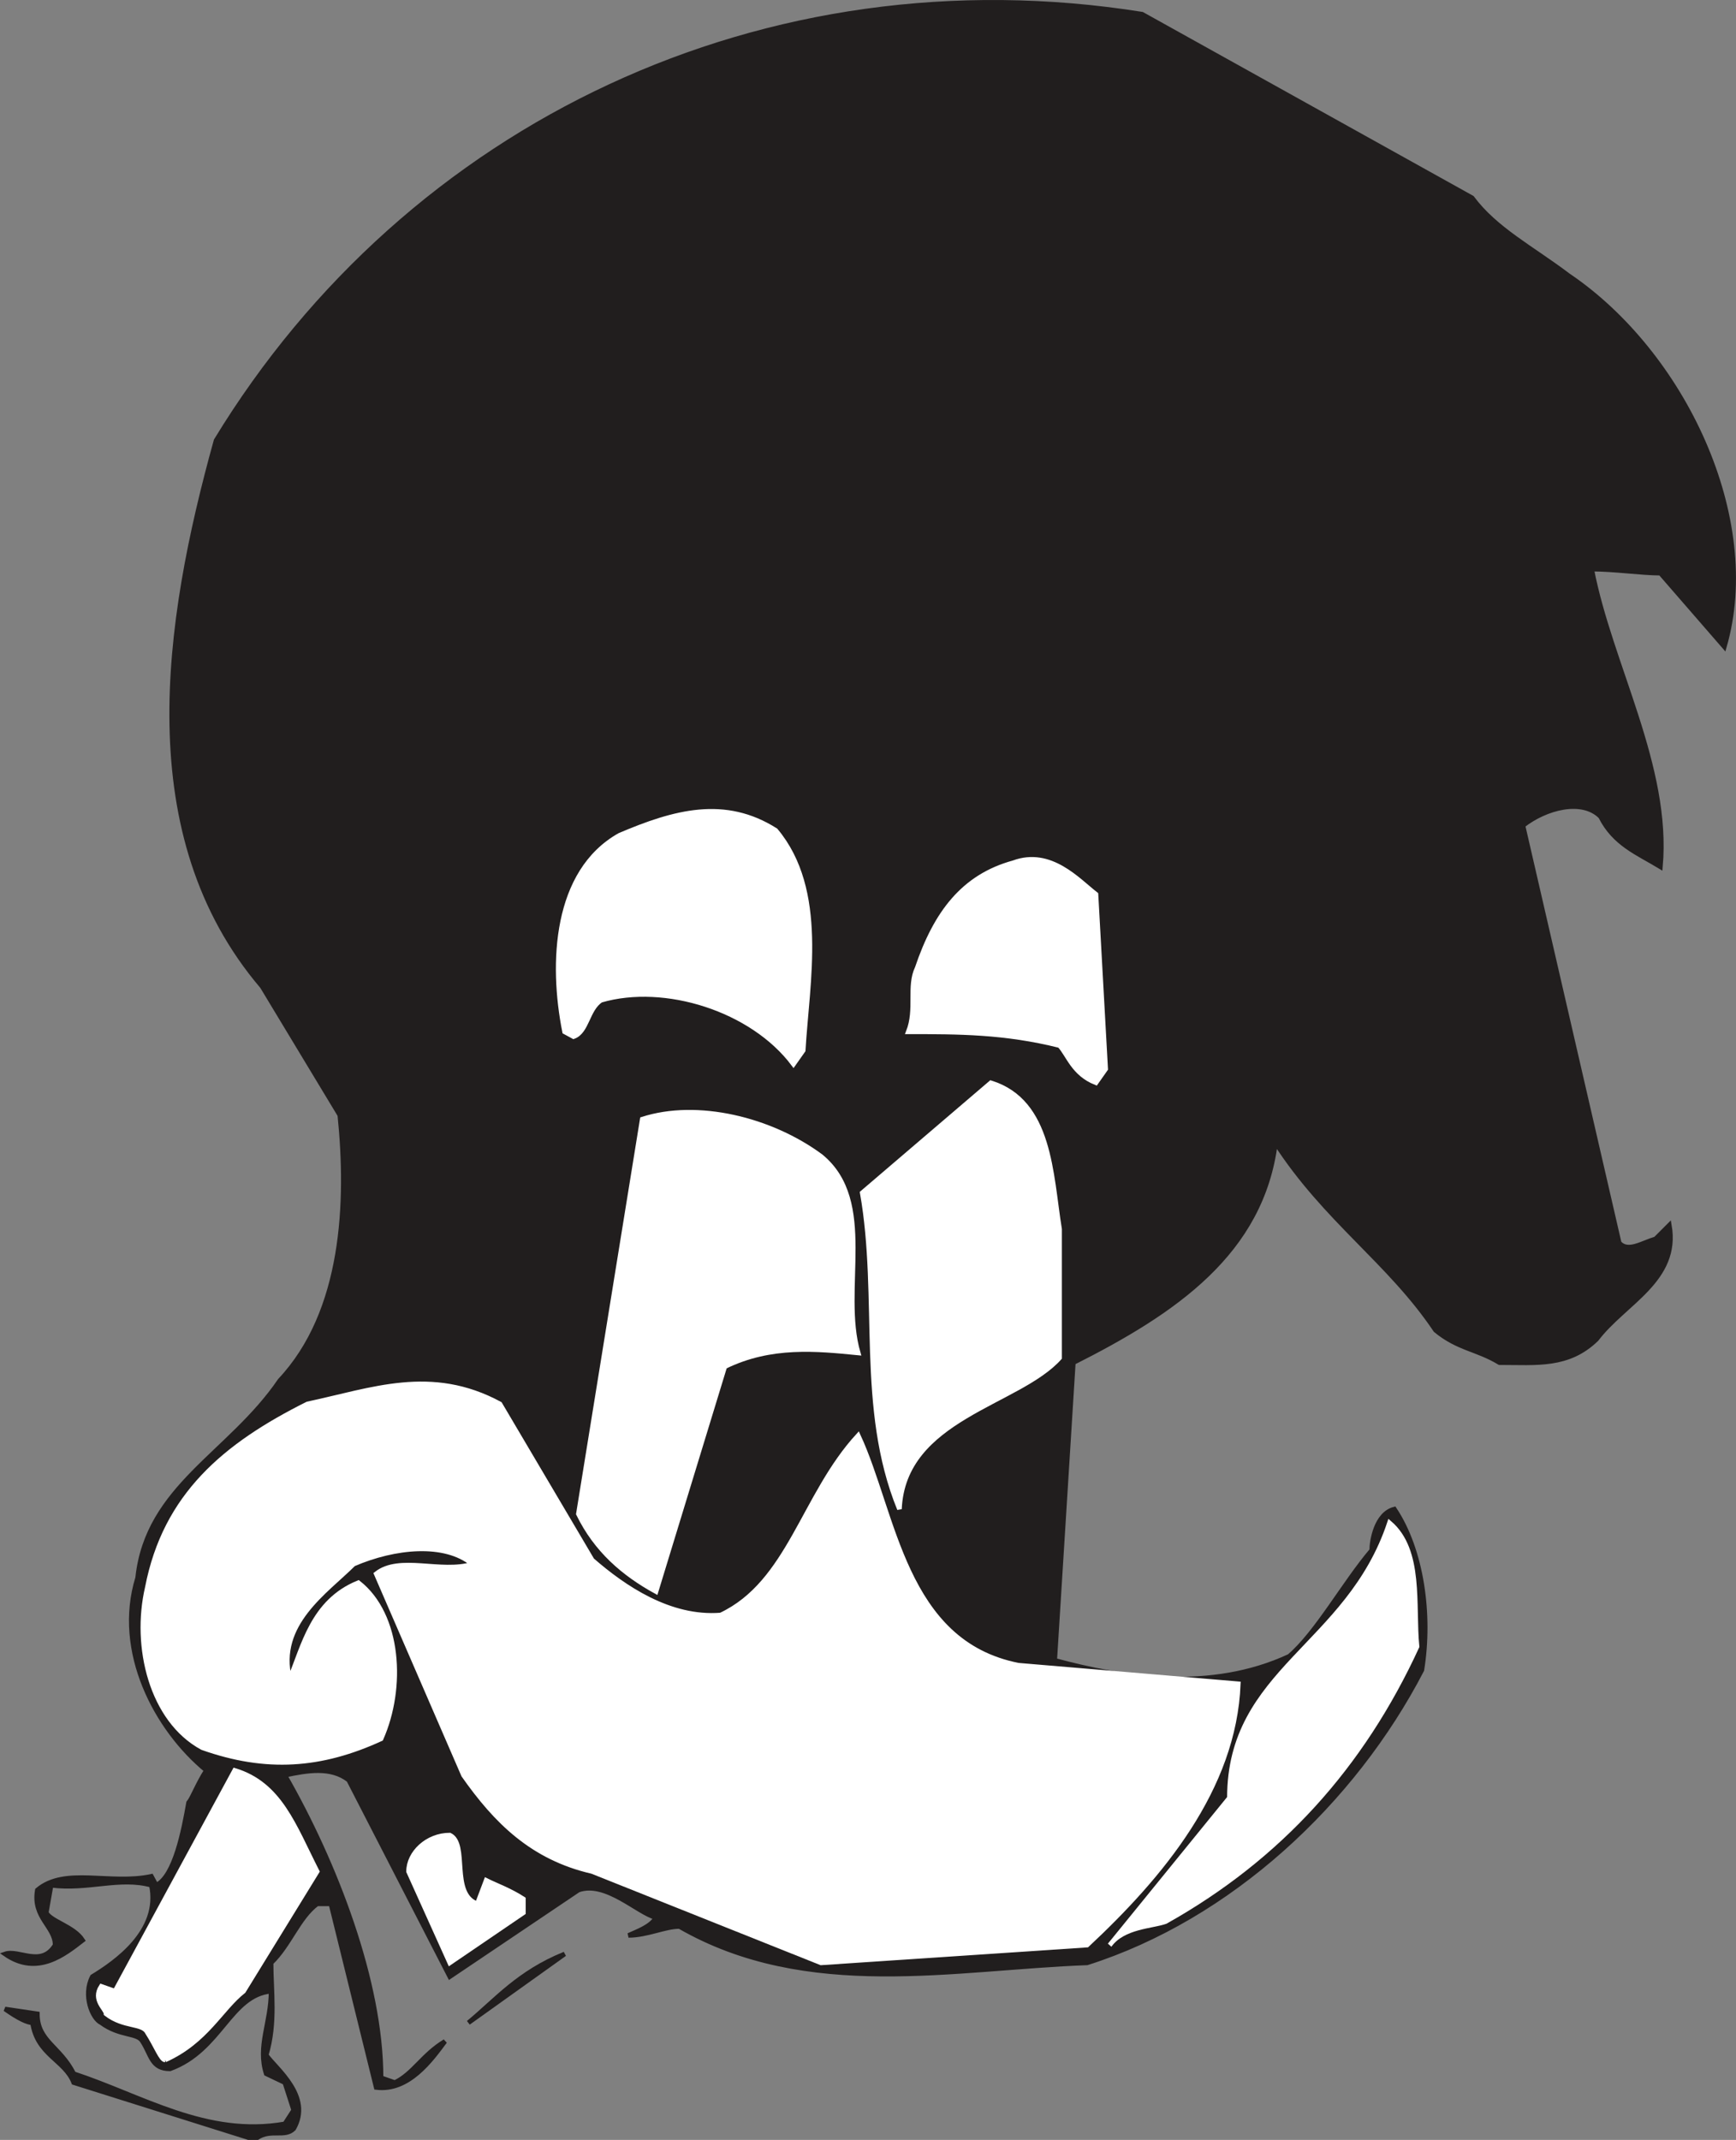
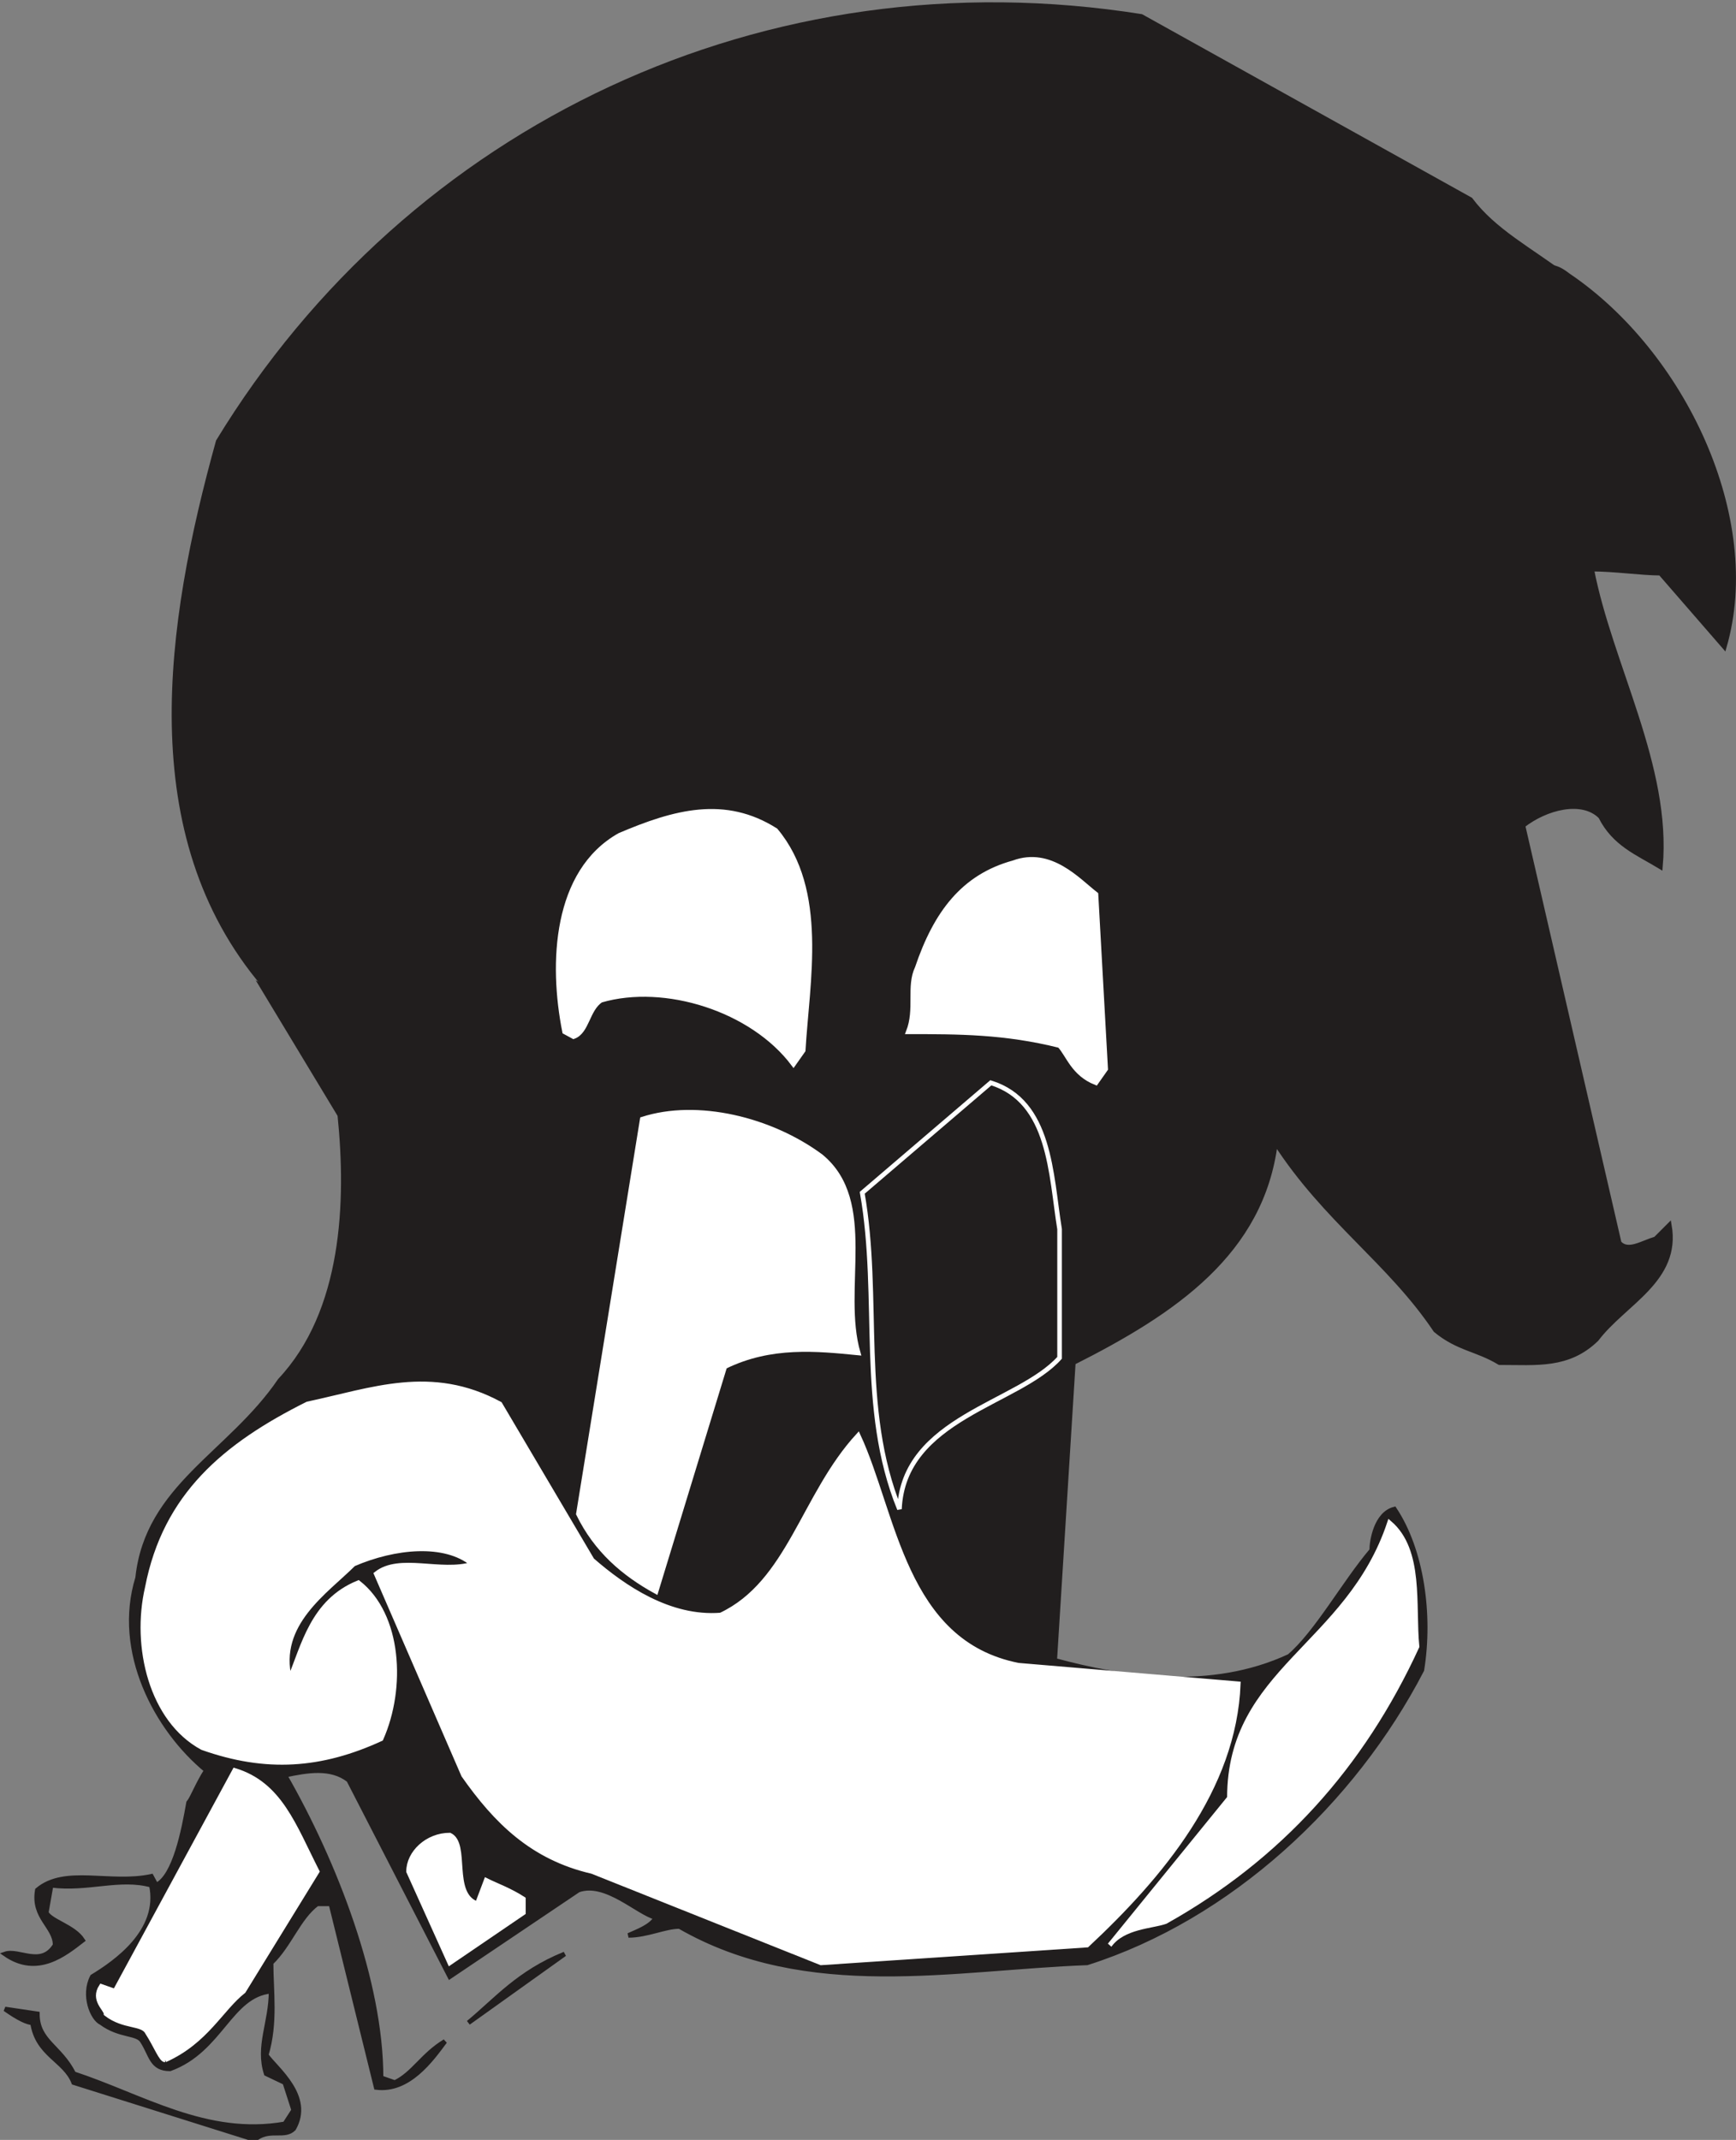
<svg xmlns="http://www.w3.org/2000/svg" width="286.215" height="352.718" viewBox="0 0 214.661 264.539">
  <rect x="0" y="0" width="214.661" height="264.539" fill="#808080" stroke="none" />
  <path style="fill:#211e1e;fill-opacity:1;fill-rule:evenodd;stroke:none" d="m31.8 833.5-21.6-6.8c-1.098-2.802-4.5-3.4-5.098-7.4-.602 0-1.704-.5-3.403-1.698l4 .597c0 3.403 2.801 4 4.5 7.403 8.5 2.796 16.403 7.898 26.102 6.199l1.097-1.7-1.097-3.402L34 825.602c-1.102-3.403.602-6.301.602-10.204-5.102.5-6.204 7.301-12.5 9.602-2.301 0-2.301-1.7-3.403-3.398-.597-1.102-2.8-.602-5.097-2.301-1.102-.5-2.301-3.403-1.102-5.7 2.8-1.703 8.5-5.601 7.3-11.3-3.902-1.102-7.902.597-12.402 0l-.597 3.398c.597 1.102 3.398 1.7 4.5 3.403-2.2 1.699-5.602 4.5-9.602 1.699 1.7-.602 4.5 1.699 6.2-1.102 0-2.3-2.797-3.398-2.2-6.8 3.403-2.899 9-.598 14.102-1.7l.597 1.102c2.301-1.102 3.403-6.801 4-10.2.5-.601 1.102-2.3 2.204-4-6.204-5.101-11.301-14.703-8.5-23.8C19.3 753 29.5 749 35.699 739.898c8-8.5 8.5-22.097 7.403-32.796L33.5 691.199c-15.898-18.699-12-44.8-5.7-67.5 23.802-39.097 68-60.097 114.5-52.699l40.802 22.7c2.898 3.902 7.398 6.198 11.898 9.6 14.2 9.598 23.898 30 19.3 45.9l-7.902-9.098c-2.296 0-5.699-.5-8.5-.5 2.301 11.898 9.602 24.398 8.5 36.796-2.796-1.699-5.699-2.796-7.398-6.199-2.3-2.3-6.8-1.097-9.602 1.102l11.903 51.597c1.097 1.204 2.8 0 4.5-.5l1.699-1.699c1.2 6.801-5.602 9.602-9 14.102-3.5 3.398-7.398 2.898-12 2.898-2.8-1.699-5.102-1.699-7.898-4-5.704-8.5-13.602-13.597-19.801-23.199-1.7 13.602-12.5 20.898-25 27.2l-2.301 36.8c8.5 2.3 19.3 4 29-.5 3.398-2.898 6.8-9.102 10.2-13.102 0-1.097.5-4.5 2.8-5.097 3.398 5.097 4.5 13.097 3.398 19.898-8.5 16.403-23.796 30.602-41.398 36.2-16.398.601-34.602 4.601-50.398-4.5-1.801 0-4 1.101-6.301 1.101 1.097-.5 2.8-1.102 3.398-2.2-2.3-.6-6.199-4.6-9.597-3.402l-15.903 10.704L44.2 789.3c-2.199-1.7-5.097-1.2-7.898-.602 6.199 10.801 11.898 25.5 11.898 37.403l1.7.597c2.3-1.097 3.402-3.398 6.203-5.097-1.704 2.296-4.5 6.199-8.5 5.699L42 804.6h-1.7c-2.3 1.7-3.402 5.098-5.698 7.297 0 3.5.597 7.403-.602 11.403 1.2 1.699 5.7 5.097 3.398 9.097-1.097 1.102-2.796 0-4.5 1.102" transform="translate(-1.082 -569.246)" />
-   <path style="fill:none;stroke:#211e1e;stroke-width:5.7;stroke-linecap:square;stroke-linejoin:miter;stroke-miterlimit:4;stroke-opacity:1" d="m318.008 85-216.016 68.008c-10.976 28.008-45 33.984-50.976 73.984-6.016 0-17.032 5-34.024 16.992l40-5.976c0-34.024 28.008-40 45-74.024 85-27.968 164.024-78.984 261.016-61.992l10.976 16.992-10.976 34.024L340 163.984c-11.016 34.024 6.016 63.008 6.016 102.032-51.016-5-62.032-73.008-125-96.016-23.008 0-23.008 16.992-34.024 33.984-5.976 11.016-28.008 6.016-50.976 23.008-11.016 5-23.008 34.024-11.016 56.992 28.008 17.032 85 56.016 73.008 113.008-39.024 11.016-79.024-5.976-124.024 0l-5.976-33.984c5.976-11.016 33.984-16.992 45-34.024-21.992-16.992-56.016-45-96.016-16.992 16.992 6.016 45-16.992 61.992 11.016 0 23.008-27.968 33.984-21.992 68.008 34.024 28.984 90 5.976 141.016 16.992l5.976-11.016c23.008 11.016 34.024 68.008 40 101.992 5 6.016 11.016 23.008 22.032 40-62.032 51.016-113.008 147.032-85 238.008C193.008 890 295 930 356.992 1021.016c80 85 85 220.976 74.024 327.968L335 1508.008c-158.984 186.992-120 448.008-56.992 675 238.008 390.976 680 600.976 1145 526.992l408.008-226.992C1860 2443.984 1905 2421.016 1950 2386.992c141.992-95.976 238.984-300 193.008-458.984l-79.024 90.976c-22.968 0-56.992 5-85 5 23.008-118.984 96.016-243.984 85-367.968-27.968 16.992-56.992 27.968-73.984 61.992-23.008 23.008-68.008 10.976-96.016-11.016l119.024-515.976c10.976-12.032 28.008 0 45 5l16.992 16.992c11.992-68.008-56.016-96.016-90-141.016-35-33.984-73.984-28.984-120-28.984-28.008 16.992-51.016 16.992-78.984 40-57.032 85-136.016 135.976-198.008 231.992-16.992-136.016-125-208.984-250-271.992L1315 675c85-23.008 193.008-40 290 5 33.984 28.984 68.008 91.016 101.992 131.016 0 10.976 5 45 28.008 50.976 33.984-50.976 45-130.976 33.984-198.984-85-164.024-237.968-306.016-413.984-361.992-163.984-6.016-346.016-46.016-503.984 45-18.008 0-40-11.016-63.008-11.016 10.976 5 28.008 11.016 33.984 21.992-23.008 6.016-61.992 46.016-95.976 34.024L566.992 283.984l-125 243.008c-21.992 16.992-50.976 11.992-78.984 6.016C425 425 481.992 278.008 481.992 158.984l16.992-5.976c23.008 10.976 34.024 33.984 62.032 50.976-17.032-22.968-45-61.992-85-56.992L420 373.984h-16.992c-23.008-16.992-34.024-50.976-56.992-72.968 0-35 5.976-74.024-6.016-114.024 11.992-16.992 56.992-50.976 33.984-90.976-10.976-11.016-27.968 0-45-11.016Zm0 0" transform="matrix(.1 0 0 -.1 -1.082 272.754)" />
+   <path style="fill:none;stroke:#211e1e;stroke-width:5.7;stroke-linecap:square;stroke-linejoin:miter;stroke-miterlimit:4;stroke-opacity:1" d="m318.008 85-216.016 68.008c-10.976 28.008-45 33.984-50.976 73.984-6.016 0-17.032 5-34.024 16.992l40-5.976c0-34.024 28.008-40 45-74.024 85-27.968 164.024-78.984 261.016-61.992l10.976 16.992-10.976 34.024L340 163.984c-11.016 34.024 6.016 63.008 6.016 102.032-51.016-5-62.032-73.008-125-96.016-23.008 0-23.008 16.992-34.024 33.984-5.976 11.016-28.008 6.016-50.976 23.008-11.016 5-23.008 34.024-11.016 56.992 28.008 17.032 85 56.016 73.008 113.008-39.024 11.016-79.024-5.976-124.024 0l-5.976-33.984c5.976-11.016 33.984-16.992 45-34.024-21.992-16.992-56.016-45-96.016-16.992 16.992 6.016 45-16.992 61.992 11.016 0 23.008-27.968 33.984-21.992 68.008 34.024 28.984 90 5.976 141.016 16.992l5.976-11.016c23.008 11.016 34.024 68.008 40 101.992 5 6.016 11.016 23.008 22.032 40-62.032 51.016-113.008 147.032-85 238.008C193.008 890 295 930 356.992 1021.016c80 85 85 220.976 74.024 327.968L335 1508.008l408.008-226.992C1860 2443.984 1905 2421.016 1950 2386.992c141.992-95.976 238.984-300 193.008-458.984l-79.024 90.976c-22.968 0-56.992 5-85 5 23.008-118.984 96.016-243.984 85-367.968-27.968 16.992-56.992 27.968-73.984 61.992-23.008 23.008-68.008 10.976-96.016-11.016l119.024-515.976c10.976-12.032 28.008 0 45 5l16.992 16.992c11.992-68.008-56.016-96.016-90-141.016-35-33.984-73.984-28.984-120-28.984-28.008 16.992-51.016 16.992-78.984 40-57.032 85-136.016 135.976-198.008 231.992-16.992-136.016-125-208.984-250-271.992L1315 675c85-23.008 193.008-40 290 5 33.984 28.984 68.008 91.016 101.992 131.016 0 10.976 5 45 28.008 50.976 33.984-50.976 45-130.976 33.984-198.984-85-164.024-237.968-306.016-413.984-361.992-163.984-6.016-346.016-46.016-503.984 45-18.008 0-40-11.016-63.008-11.016 10.976 5 28.008 11.016 33.984 21.992-23.008 6.016-61.992 46.016-95.976 34.024L566.992 283.984l-125 243.008c-21.992 16.992-50.976 11.992-78.984 6.016C425 425 481.992 278.008 481.992 158.984l16.992-5.976c23.008 10.976 34.024 33.984 62.032 50.976-17.032-22.968-45-61.992-85-56.992L420 373.984h-16.992c-23.008-16.992-34.024-50.976-56.992-72.968 0-35 5.976-74.024-6.016-114.024 11.992-16.992 56.992-50.976 33.984-90.976-10.976-11.016-27.968 0-45-11.016Zm0 0" transform="matrix(.1 0 0 -.1 -1.082 272.754)" />
  <path style="fill:#fff;fill-opacity:1;fill-rule:evenodd;stroke:none" d="M21.5 823.898c-.5 0-1.102-1.699-2.2-3.398-.6-1.2-2.902-.602-5.1-2.3 0-.598-1.7-1.7-.598-3.4l1.699.598 14.8-27.296c5.598 1.699 7.297 6.796 10.2 12.5l-9.102 14.796c-2.8 2.204-4.597 6.204-9.699 8.5" transform="translate(-1.082 -569.246)" />
  <path style="fill:none;stroke:#fff;stroke-width:5.7;stroke-linecap:square;stroke-linejoin:miter;stroke-miterlimit:4;stroke-opacity:1" d="M215 181.016c-5 0-11.016 16.992-21.992 33.984-6.016 11.992-29.024 6.016-51.016 23.008 0 5.976-16.992 16.992-5.976 33.984l16.992-5.976 148.008 272.968c55.976-16.992 72.968-67.968 101.992-125l-91.016-147.968c-28.008-22.032-45.976-62.032-96.992-85zm0 0" transform="matrix(.1 0 0 -.1 -1.082 272.754)" />
  <path style="fill:#211e1e;fill-opacity:1;fill-rule:evenodd;stroke:none" d="M59 819.3c3.398-2.8 6.2-6.198 11.898-8.5" transform="translate(-1.082 -569.246)" />
  <path style="fill:none;stroke:#211e1e;stroke-width:5.7;stroke-linecap:square;stroke-linejoin:miter;stroke-miterlimit:4;stroke-opacity:1" d="M590 226.992c33.984 28.008 61.992 61.992 118.984 85zm0 0" transform="matrix(.1 0 0 -.1 -1.082 272.754)" />
  <path style="fill:#fff;fill-opacity:1;fill-rule:evenodd;stroke:none" d="m56.7 811.898-5.098-11.296c0-2.301 2.296-4.5 5.097-4.5 2.301 1.097 0 7.296 3.403 8.5l1.097-2.903c1.2.602 2.903 1.2 4.602 2.301v1.7" transform="translate(-1.082 -569.246)" />
  <path style="fill:none;stroke:#fff;stroke-width:5.7;stroke-linecap:square;stroke-linejoin:miter;stroke-miterlimit:4;stroke-opacity:1" d="m566.992 301.016-50.976 112.968c0 23.008 22.968 45 50.976 45 23.008-10.976 0-72.968 34.024-85l10.976 29.024c11.992-6.016 29.024-11.992 46.016-23.008v-16.992zm0 0" transform="matrix(.1 0 0 -.1 -1.082 272.754)" />
  <path style="fill:#fff;fill-opacity:1;fill-rule:evenodd;stroke:none" d="M102.602 811.898 74.3 800.602c-7.403-1.704-11.903-6.204-15.903-11.903l-10.796-24.898c2.898-2.301 8 0 11.898-1.2-3.398-2.8-9.602-2.203-14.7 0-3.402 3.399-9.6 7.399-7.902 14.2 1.704-4 2.801-9.602 8.5-11.903 5.102 4 5.602 13 2.801 19.301-7.398 3.403-14.199 3.903-22.097 1.102-6.301-3.403-8.5-12.5-6.801-19.801 2.199-11.398 9.597-17.602 19.8-22.7 8-1.698 15.297-4.6 23.797 0L74.3 762.102c3.898 3.398 9.597 7.296 15.898 6.796 8.5-4 10.2-14.796 17-22.199 4.5 9.7 5.602 25.602 19.801 28.403l27.2 2.296c-.5 13-9.598 23.801-18.7 32.301" transform="translate(-1.082 -569.246)" />
  <path style="fill:none;stroke:#fff;stroke-width:5.7;stroke-linecap:square;stroke-linejoin:miter;stroke-miterlimit:4;stroke-opacity:1" d="M1026.016 301.016 743.008 413.984c-74.024 17.032-119.024 62.032-159.024 119.024L476.016 781.992c28.984 23.008 80 0 118.984 11.992-33.984 28.008-96.016 22.032-146.992 0C413.984 760 351.992 720 368.984 651.992c17.032 40 28.008 96.016 85 119.024 51.016-40 56.016-130 28.008-193.008-73.984-34.024-141.992-39.024-220.976-11.016-63.008 34.024-85 125-68.008 198.008C215 878.984 288.984 941.016 391.016 991.992c80 16.992 152.968 46.016 237.968 0l114.024-193.008c38.984-33.984 95.976-72.968 158.984-67.968 85 40 101.992 147.968 170 221.992 45-96.992 56.016-256.016 198.008-284.024l271.992-22.968c-5-130-95.976-238.008-186.992-323.008zm0 0" transform="matrix(.1 0 0 -.1 -1.082 272.754)" />
  <path style="fill:#fff;fill-opacity:1;fill-rule:evenodd;stroke:none" d="m138.3 809.7 14.802-18.2c0-15.8 14.699-18.7 19.796-34 4 3.398 2.903 10.2 3.403 15.3-6.801 14.802-17 26.098-31.102 34-1.699.598-5.199.598-6.898 2.9" transform="translate(-1.082 -569.246)" />
  <path style="fill:none;stroke:#fff;stroke-width:5.7;stroke-linecap:square;stroke-linejoin:miter;stroke-miterlimit:4;stroke-opacity:1" d="M1383.008 323.008 1531.016 505c0 158.008 146.992 186.992 197.968 340 40-33.984 29.024-101.992 34.024-153.008-68.008-148.008-170-260.976-311.016-340-16.992-5.976-51.992-5.976-68.984-28.984Zm0 0" transform="matrix(.1 0 0 -.1 -1.082 272.754)" />
  <path style="fill:#fff;fill-opacity:1;fill-rule:evenodd;stroke:none" d="M82.2 766c-4-2.2-7.4-5.102-9.598-9.602l7.898-48.796c6.8-2.204 15.898 0 22.102 4.597 6.796 5.602 2.296 16.403 4.597 24.301-5.097-.5-10.8-1.102-16.5 1.7" transform="translate(-1.082 -569.246)" />
  <path style="fill:none;stroke:#fff;stroke-width:5.7;stroke-linecap:square;stroke-linejoin:miter;stroke-miterlimit:4;stroke-opacity:1" d="M821.992 760c-40 21.992-73.984 51.016-95.976 96.016L805 1343.984c68.008 22.032 158.984 0 221.016-45.976 67.968-56.016 22.968-164.024 45.976-243.008-50.976 5-108.008 11.016-165-16.992zm0 0" transform="matrix(.1 0 0 -.1 -1.082 272.754)" />
-   <path style="fill:#fff;fill-opacity:1;fill-rule:evenodd;stroke:none" d="M112.3 755.8c-5.1-12.5-2.3-26.1-4.6-39.1l15.902-13.598c7.398 2.296 7.398 11.296 8.5 18.097v15.903C127 742.8 112.8 744.5 112.3 755.8" transform="translate(-1.082 -569.246)" />
  <path style="fill:none;stroke:#fff;stroke-width:5.7;stroke-linecap:square;stroke-linejoin:miter;stroke-miterlimit:4;stroke-opacity:1" d="M1123.008 861.992c-51.016 125-23.008 261.016-46.016 391.016l159.024 135.976c73.984-22.968 73.984-112.968 85-180.976v-159.024C1270 991.992 1128.008 975 1123.008 861.992Zm0 0" transform="matrix(.1 0 0 -.1 -1.082 272.754)" />
  <path style="fill:#fff;fill-opacity:1;fill-rule:evenodd;stroke:none" d="m137.8 701.398-1.198-21.597c-2.204-1.7-5.602-5.602-10.204-3.903-6.199 1.704-9.597 6.204-11.898 13-1.102 2.301 0 5.102-1.102 7.903 6.204 0 11.903 0 18.704 1.699 1.097 1.2 1.699 3.5 4.5 4.602" transform="translate(-1.082 -569.246)" />
  <path style="fill:none;stroke:#fff;stroke-width:5.7;stroke-linecap:square;stroke-linejoin:miter;stroke-miterlimit:4;stroke-opacity:1" d="m1378.008 1406.016-11.992 215.976c-22.032 16.992-56.016 56.016-102.032 39.024-61.992-17.032-95.976-62.032-118.984-130-11.016-23.008 0-51.016-11.016-79.024 62.032 0 119.024 0 187.032-16.992 10.976-11.992 16.992-35 45-46.016zm0 0" transform="matrix(.1 0 0 -.1 -1.082 272.754)" />
  <path style="fill:#fff;fill-opacity:1;fill-rule:evenodd;stroke:none" d="M100.398 699.102c.5-8.5 2.801-19.801-3.398-27.204-6.3-4-12.5-2.296-19.3.602-8 4.5-8.5 15.8-6.802 24.3l1.102.598c1.7-.597 1.7-3.398 3.398-4.5 7.903-2.296 18.704 1.102 23.801 7.903" transform="translate(-1.082 -569.246)" />
  <path style="fill:none;stroke:#fff;stroke-width:5.7;stroke-linecap:square;stroke-linejoin:miter;stroke-miterlimit:4;stroke-opacity:1" d="M1003.984 1428.984c5 85 28.008 198.008-33.984 272.032-63.008 40-125 22.968-193.008-6.016-80-45-85-158.008-68.008-243.008l11.016-5.976c16.992 5.976 16.992 33.984 33.984 45 79.024 22.968 187.032-11.016 238.008-79.024zm0 0" transform="matrix(.1 0 0 -.1 -1.082 272.754)" />
</svg>